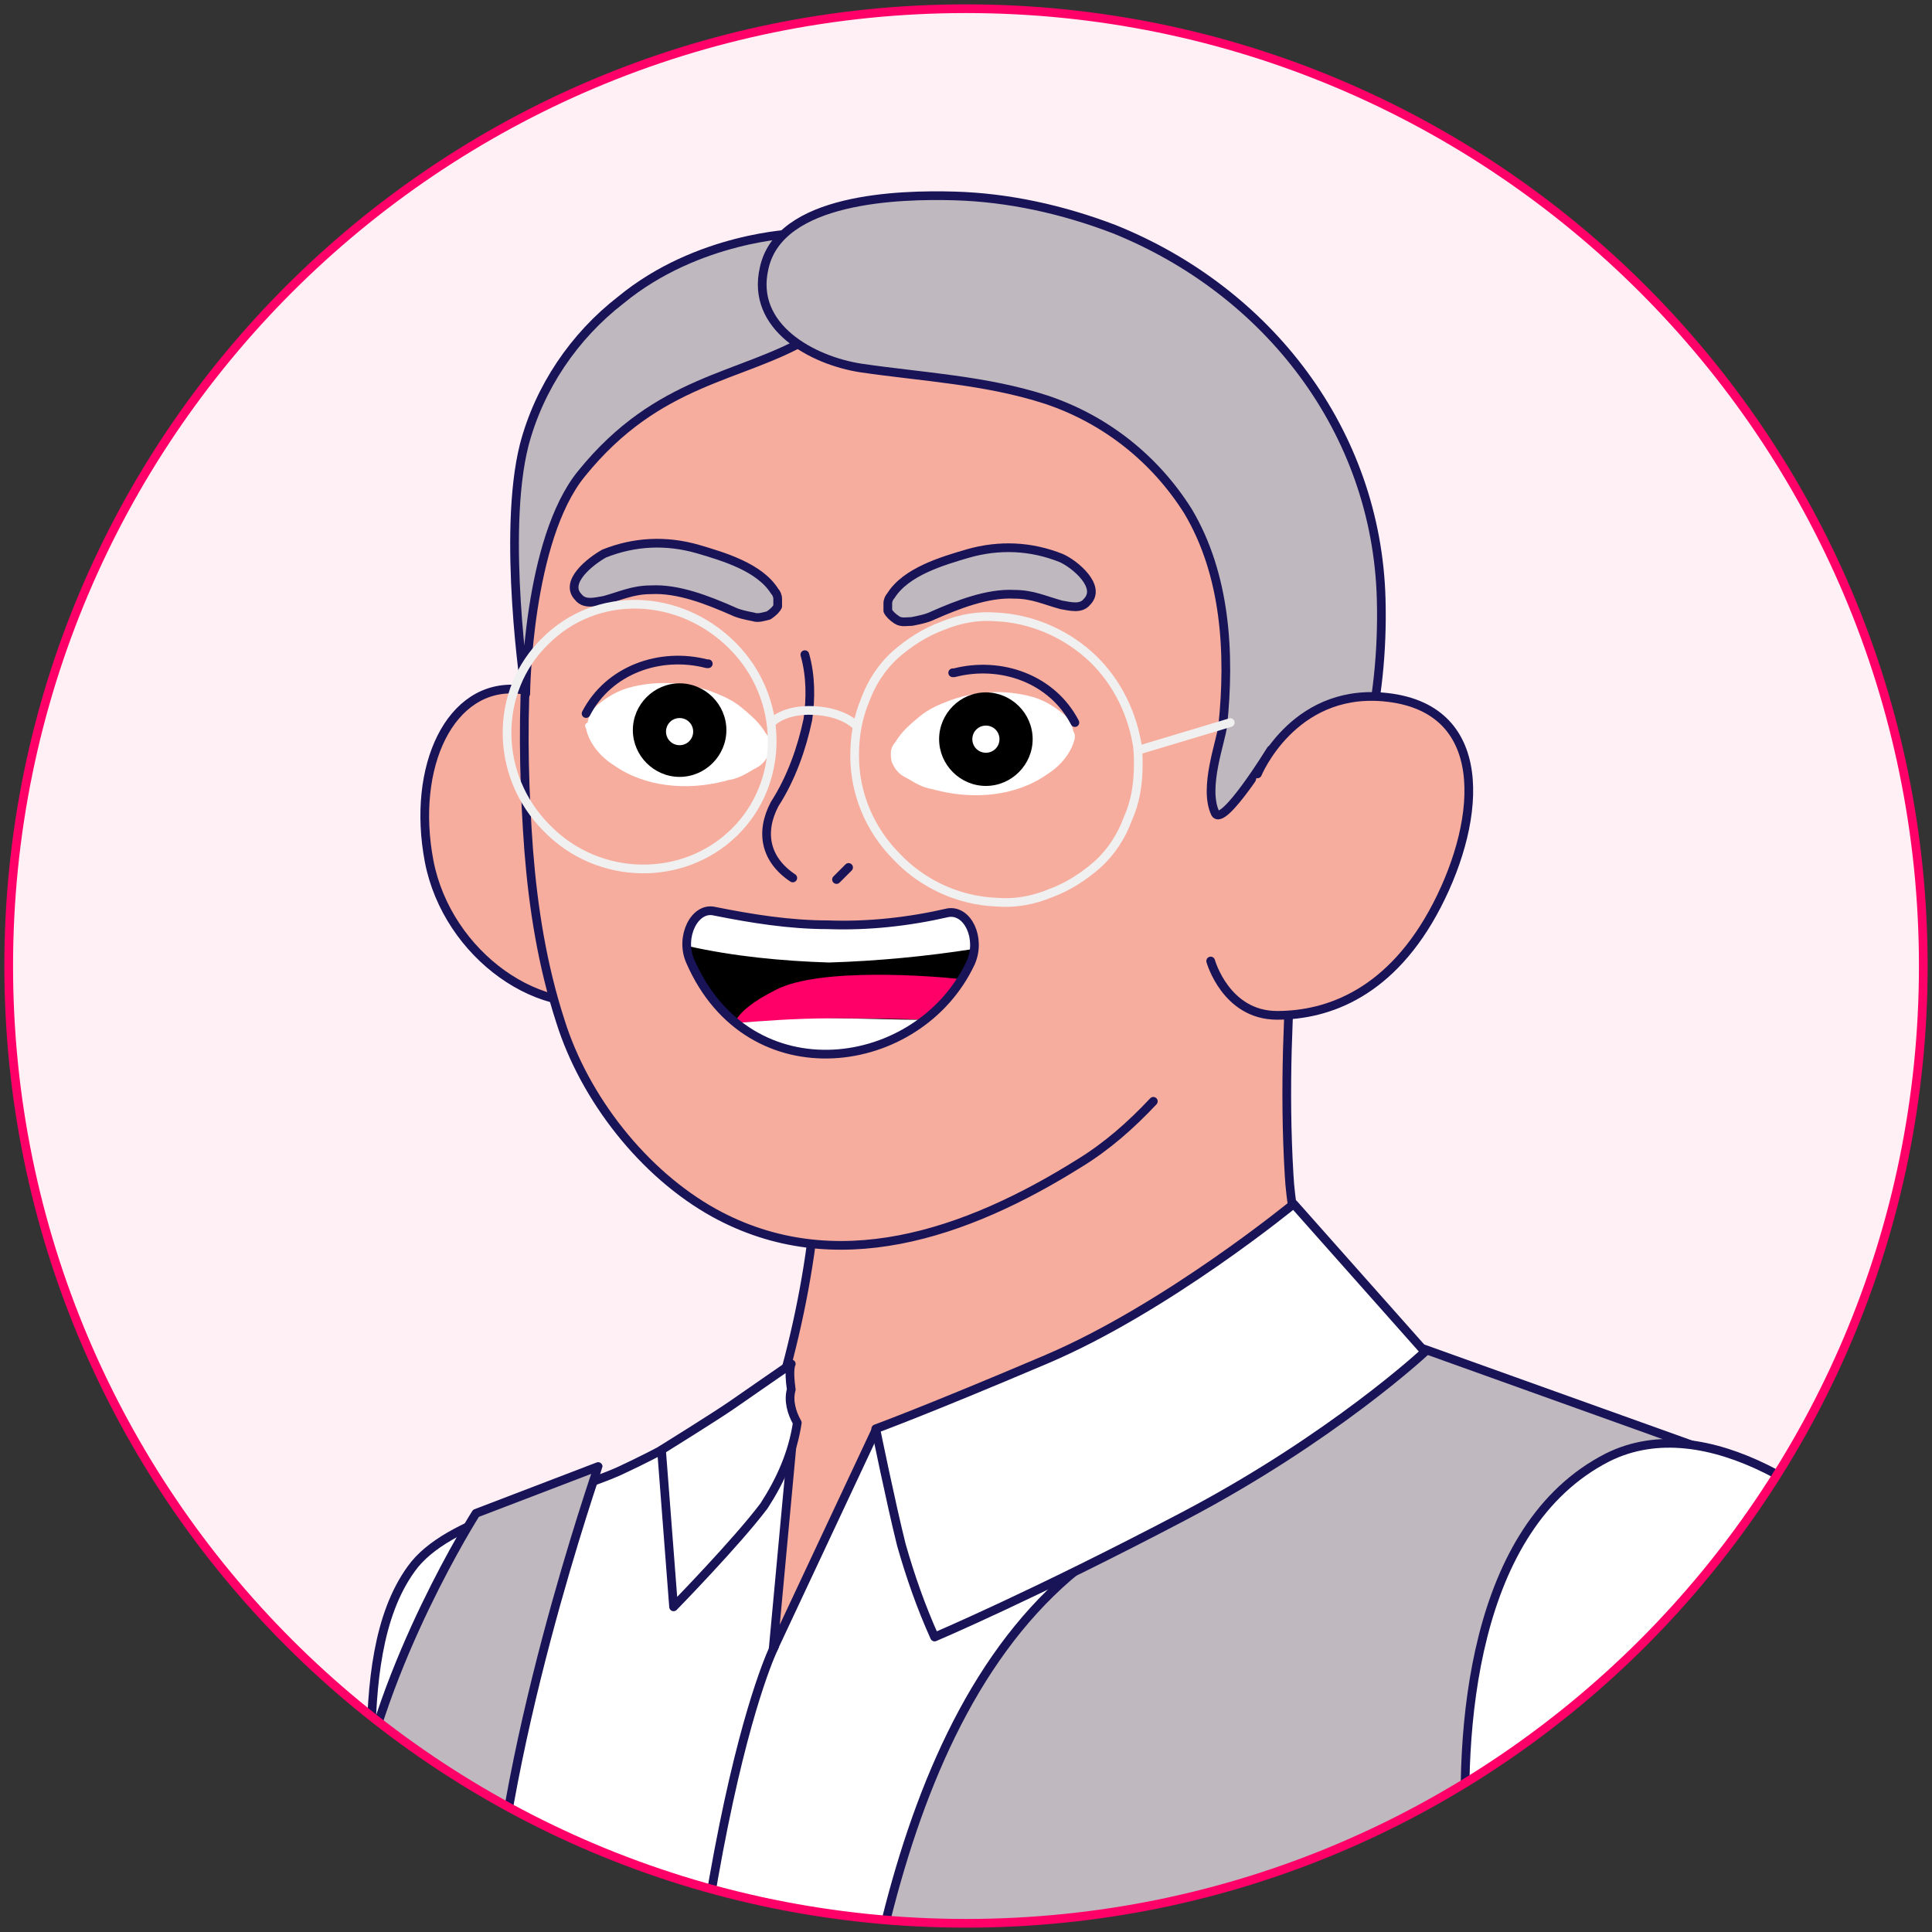
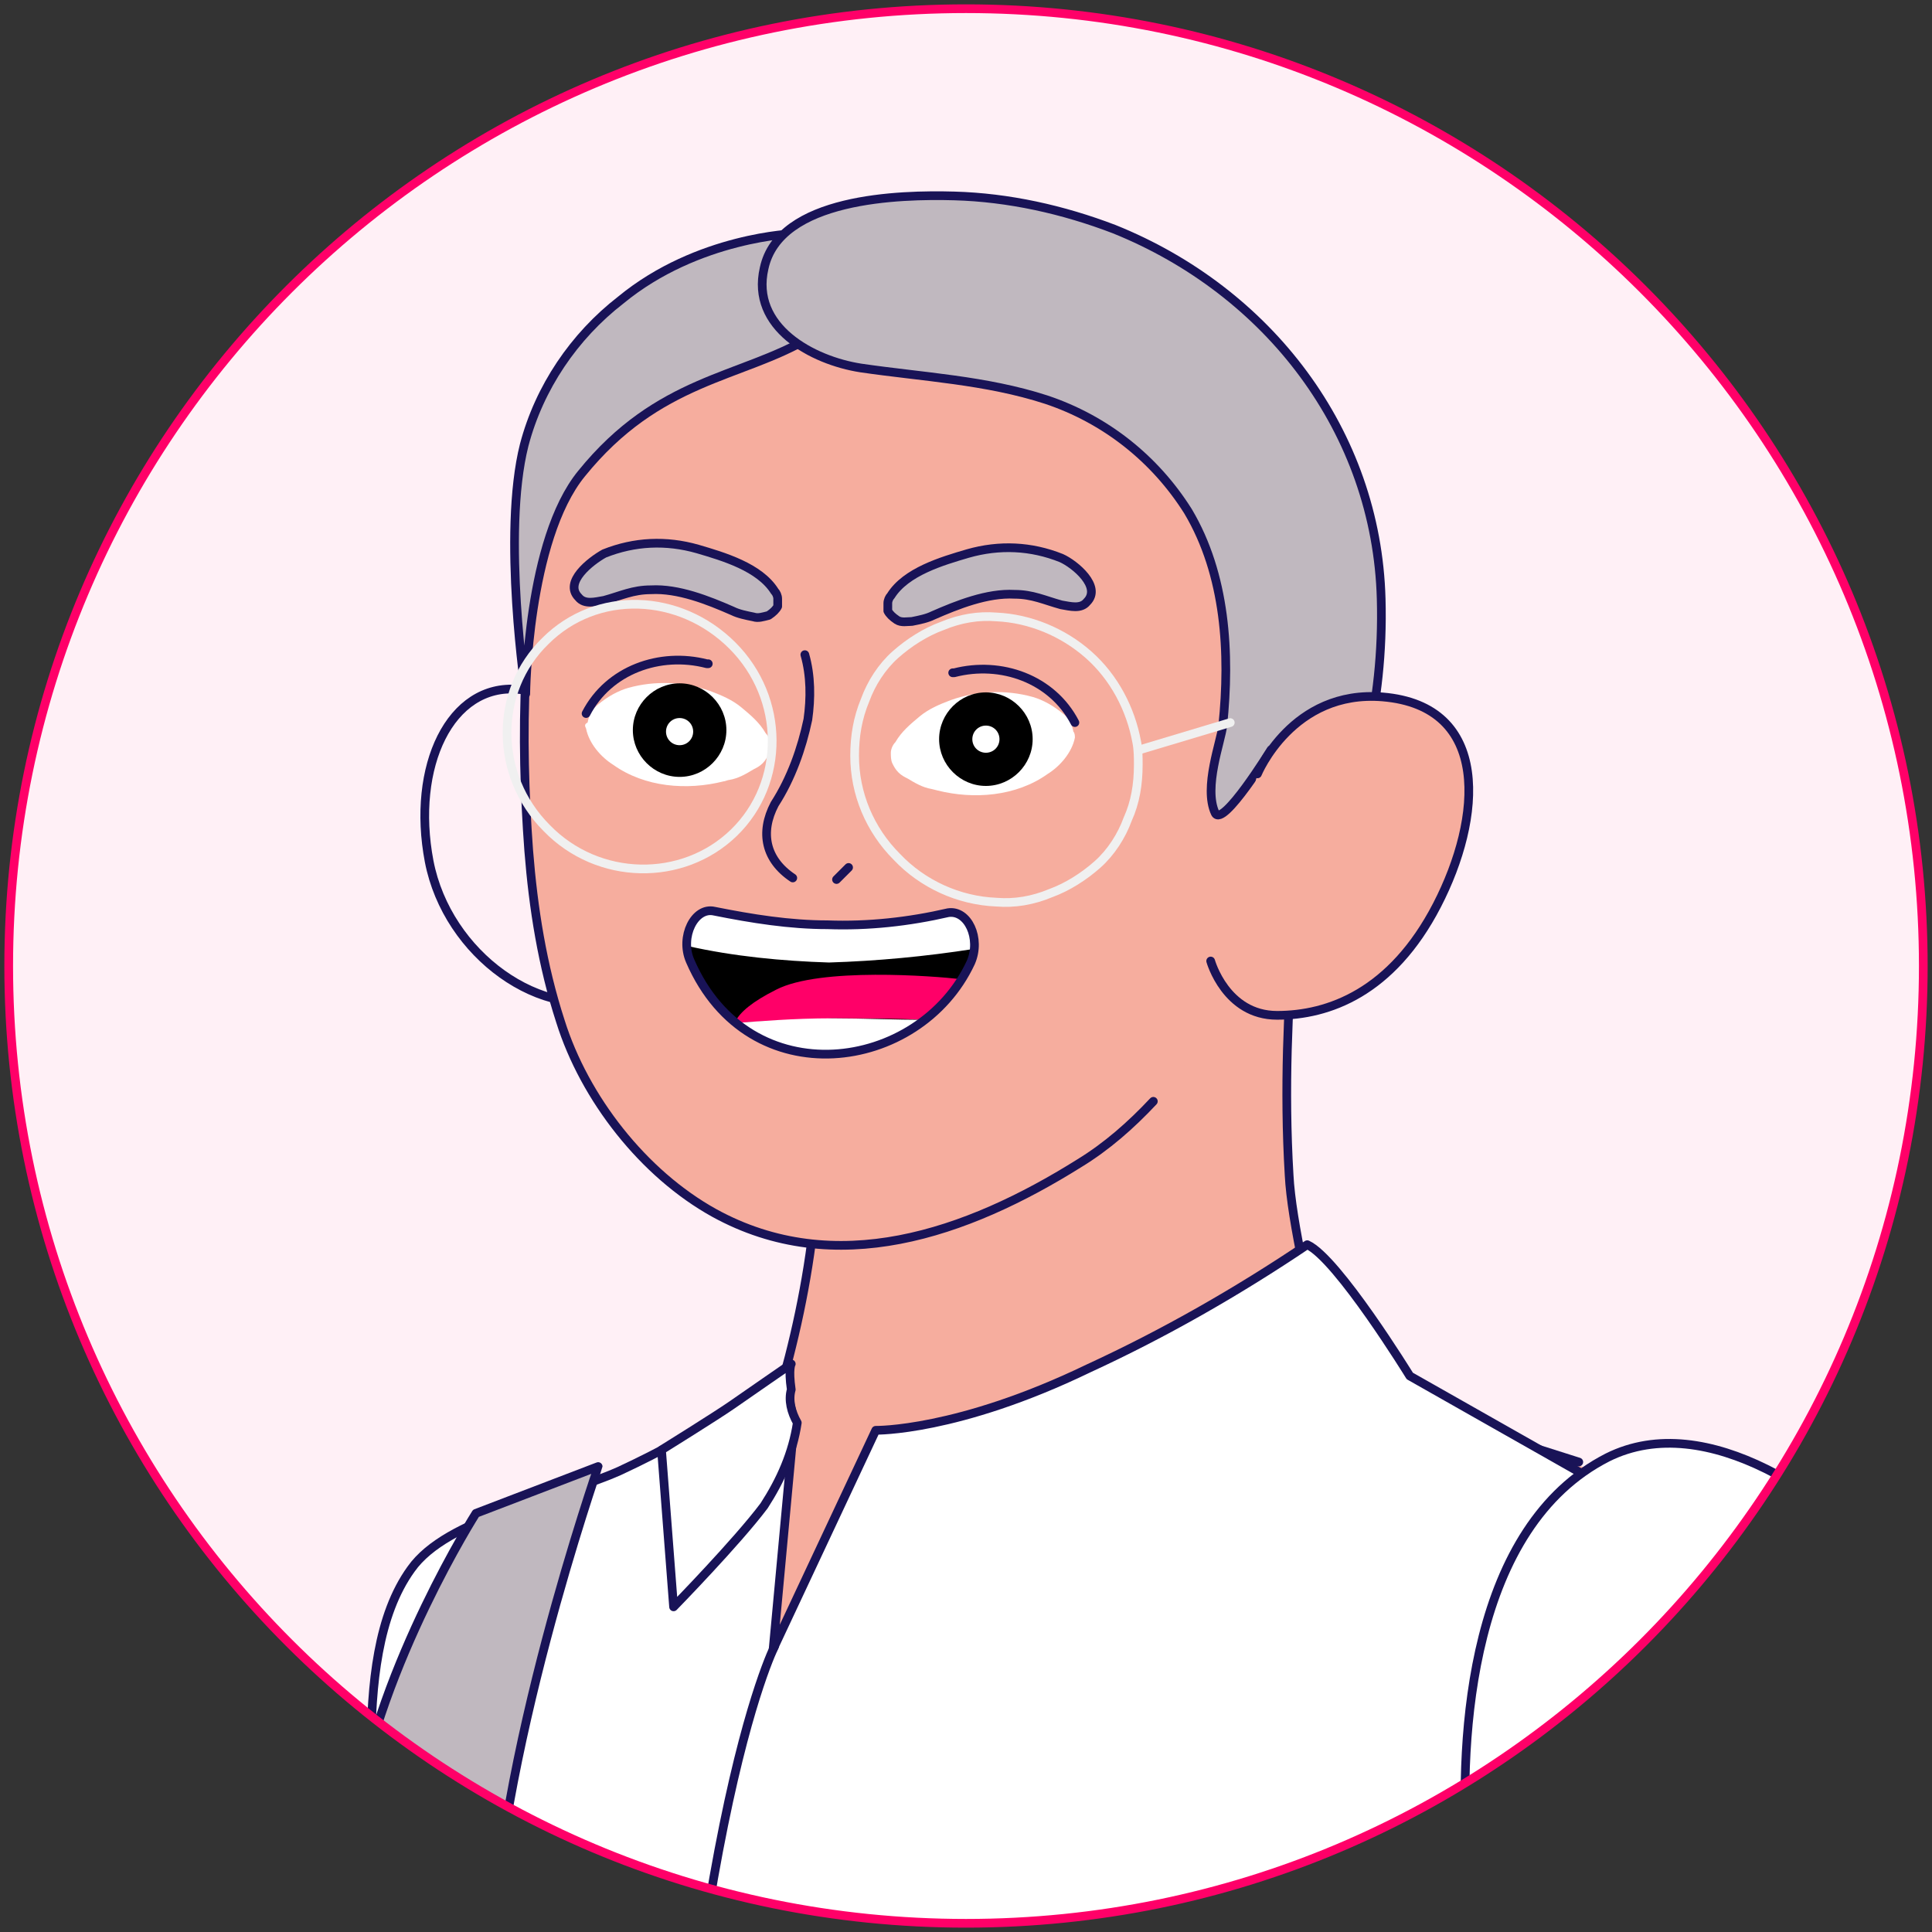
<svg xmlns="http://www.w3.org/2000/svg" width="222" height="222" viewBox="0 0 222 222" fill="none">
  <rect x="0" y="0" width="222" height="222" fill="#333333" stroke="none" />
  <g clip-path="url(#clip0_17781_7598)">
    <path d="M1 111C1 50.249 50.249 1 111 1V1C171.751 1 221 50.249 221 111V111C221 171.751 171.751 221 111 221V221C50.249 221 1 171.751 1 111V111Z" fill="#FFF0F6" />
    <path d="M157.145 174.234C157.145 174.234 136.515 193.308 109.644 194.175C79.653 195.042 79.826 184.118 79.826 184.118C79.826 184.118 96.816 154.12 93.695 122.562C90.575 91.004 148.304 85.455 149.171 91.524C150.211 97.593 146.917 114.933 148.13 135.047C148.651 145.451 157.145 174.234 157.145 174.234Z" fill="#F6AD9E" stroke="#191357" stroke-linecap="round" stroke-linejoin="round" />
    <path d="M151.597 153.082C158.705 163.833 167.72 164.179 174.307 166.26C180.895 168.341 196.151 172.676 196.151 172.676C196.151 172.676 206.726 193.83 203.259 215.158C199.791 236.486 184.536 257.987 184.536 257.987C184.536 257.987 179.508 294.227 178.641 315.381C177.775 336.535 180.375 371.215 180.375 371.215C165.813 375.376 151.077 378.151 136.168 379.885C110.337 383.006 94.388 382.312 78.785 379.538C47.58 374.163 48.621 371.388 48.621 371.388L51.394 305.497C49.141 283.303 44.113 272.899 43.246 250.531C42.553 232.498 37.872 199.205 48.794 183.426C54.861 174.583 87.974 164.873 89.88 157.59" fill="#F6AD9E" />
-     <path d="M151.597 153.082C158.705 163.833 167.72 164.179 174.307 166.26C180.895 168.341 196.151 172.676 196.151 172.676C196.151 172.676 206.726 193.83 203.259 215.158C199.791 236.486 184.536 257.987 184.536 257.987C184.536 257.987 179.508 294.227 178.641 315.381C177.775 336.535 180.375 371.215 180.375 371.215C165.813 375.376 151.077 378.151 136.168 379.885C110.337 383.006 94.388 382.312 78.785 379.538C47.58 374.163 48.621 371.388 48.621 371.388L51.394 305.497C49.141 283.303 44.113 272.899 43.246 250.531C42.553 232.498 37.872 199.205 48.794 183.426C54.861 174.583 87.974 164.873 89.88 157.59" stroke="#191357" stroke-linecap="round" stroke-linejoin="round" />
    <path d="M163.385 162.273C148.649 170.423 140.328 186.029 131.486 199.554C125.072 209.264 116.924 215.506 105.309 217.76C92.653 220.014 70.983 222.615 66.476 206.316C64.222 198.34 66.302 189.497 68.556 181.867C69.596 178.399 70.983 174.931 72.543 171.81C72.89 171.117 74.624 167.822 74.624 167.822L58.675 175.452C54.167 184.468 50.526 193.832 47.926 203.542C41.165 229.204 42.552 256.081 43.765 282.437C44.632 305.672 44.632 329.081 44.979 352.316C44.979 354.57 40.818 389.076 40.818 389.076C40.818 389.076 49.313 399.133 88.493 401.561C127.672 403.988 191.469 390.983 191.469 390.983C189.909 374.337 182.801 336.19 181.761 319.544C180.201 296.829 187.829 254.52 187.829 254.347C187.829 254.867 172.399 244.463 171.533 243.596C164.598 236.487 161.131 226.777 160.611 216.893C160.091 204.929 162.518 192.444 168.932 182.387C169.972 180.827 178.814 167.302 181.414 167.996L163.385 162.273Z" fill="white" stroke="#191357" stroke-linecap="round" stroke-linejoin="round" />
    <path d="M40.125 254.691C39.084 277.752 39.951 300.988 41.685 324.223L40.471 349.712L39.605 368.439L39.258 375.375C38.911 381.444 43.245 383.004 48.273 384.565C56.074 387.166 64.222 388.726 72.196 390.287C93.173 394.448 115.537 392.714 136.687 389.593C153.329 387.166 169.625 380.923 184.708 373.814C186.268 373.121 187.828 372.427 189.215 371.56C189.215 371.56 175.346 324.743 180.374 301.681C185.401 278.619 190.082 216.544 190.082 216.544L194.416 176.489L161.997 158.109C161.997 158.109 153.676 144.584 150.209 143.023C142.234 148.399 133.74 153.254 125.072 157.242C109.989 164.525 100.628 164.351 100.628 164.351L88.839 189.494L91.266 163.311L90.052 158.282L85.198 161.23C80.691 164.178 76.01 166.779 71.156 169.033C63.702 172.327 51.393 174.408 47.232 180.304C39.604 190.881 44.112 211.688 42.552 224.173C41.338 234.403 40.471 244.634 40.125 254.691Z" fill="white" stroke="#191357" stroke-linecap="round" stroke-linejoin="round" />
    <path d="M89.016 189.148C89.016 189.148 77.921 210.823 75.494 288.505C73.587 351.621 72.373 390.115 72.373 390.115" stroke="#191357" stroke-linecap="round" stroke-linejoin="round" />
-     <path d="M163.562 154.988L195.98 166.606C195.98 166.606 218.864 195.91 205.688 236.311C192.513 276.713 189.393 303.936 189.566 325.09C189.566 333.933 190.606 342.777 191.3 351.62C191.82 358.209 193.033 366.359 190.433 372.774C187.659 379.883 174.83 381.791 168.243 383.525C152.12 387.86 135.304 389.42 118.835 387.86C108.086 386.819 92.83 383.178 92.657 369.826C92.137 335.321 91.444 300.121 95.084 265.615C97.858 238.739 101.325 197.297 124.902 179.437C125.769 178.744 126.636 178.223 127.503 177.703C141.025 169.38 155.76 156.202 155.76 156.202L163.562 154.988Z" fill="#C0B8BF" stroke="#191357" stroke-linecap="round" stroke-linejoin="round" />
-     <path d="M148.65 138.34C148.65 138.34 134.088 150.304 120.219 156.2C106.35 162.095 100.629 164.176 100.629 164.176C100.629 164.176 102.362 172.672 103.576 177.527C104.616 181.169 105.83 184.637 107.39 188.105C107.39 188.105 118.832 183.25 135.995 174.233C153.157 165.216 163.732 155.333 163.732 155.333L148.65 138.34Z" fill="white" stroke="#191357" stroke-linecap="round" stroke-linejoin="round" />
    <path d="M56.423 226.257C55.903 250.359 55.21 292.494 53.823 329.601C53.303 341.565 53.996 357.518 51.916 369.309C50.876 375.551 46.541 377.632 38.047 376.418C32.673 375.724 29.899 374.164 29.032 369.135C28.165 364.107 36.487 325.093 36.66 298.043C36.833 262.67 38.22 224.696 40.994 207.877C43.768 191.057 54.69 173.891 54.69 173.891L68.732 168.516C68.732 168.689 56.943 202.155 56.423 226.257Z" fill="#C0B8BF" stroke="#191357" stroke-linecap="round" stroke-linejoin="round" />
    <path d="M91.614 163.485C91.094 166.953 89.707 170.074 87.8 173.022C84.68 177.183 77.399 184.639 77.399 184.639L76.012 166.606C76.012 166.606 82.426 162.618 84.16 161.404C85.893 160.191 90.921 156.723 90.921 156.723C90.921 156.723 90.574 157.243 90.921 159.67C90.574 160.884 90.921 162.271 91.614 163.485Z" fill="white" stroke="#191357" stroke-linecap="round" stroke-linejoin="round" />
-     <path d="M69.945 407.108C69.945 407.108 144.144 406.588 198.406 398.611C212.448 396.531 227.704 394.623 240.879 388.901C261.163 380.231 255.615 352.488 253.882 334.802C250.934 308.272 244.173 282.436 239.839 256.08C236.025 233.191 233.772 209.089 221.116 188.975C217.649 183.426 213.315 178.398 207.421 175.45C194.939 169.381 180.203 176.317 175.002 188.455C169.801 200.766 171.535 215.678 173.962 228.51C177.949 248.797 185.23 268.044 189.218 288.331C194.245 313.821 200.139 345.205 200.139 345.205C200.139 345.205 193.205 345.726 165.987 350.06C140.33 354.222 62.664 371.388 62.664 371.388" fill="#F6AD9E" />
+     <path d="M69.945 407.108C69.945 407.108 144.144 406.588 198.406 398.611C212.448 396.531 227.704 394.623 240.879 388.901C261.163 380.231 255.615 352.488 253.882 334.802C236.025 233.191 233.772 209.089 221.116 188.975C217.649 183.426 213.315 178.398 207.421 175.45C194.939 169.381 180.203 176.317 175.002 188.455C169.801 200.766 171.535 215.678 173.962 228.51C177.949 248.797 185.23 268.044 189.218 288.331C194.245 313.821 200.139 345.205 200.139 345.205C200.139 345.205 193.205 345.726 165.987 350.06C140.33 354.222 62.664 371.388 62.664 371.388" fill="#F6AD9E" />
    <path d="M69.945 407.108C69.945 407.108 144.144 406.588 198.406 398.611C212.448 396.531 227.704 394.623 240.879 388.901C261.163 380.231 255.615 352.488 253.882 334.802C250.934 308.272 244.173 282.436 239.839 256.08C236.025 233.191 233.772 209.089 221.116 188.975C217.649 183.426 213.315 178.398 207.421 175.45C194.939 169.381 180.203 176.317 175.002 188.455C169.801 200.766 171.535 215.678 173.962 228.51C177.949 248.797 185.23 268.044 189.218 288.331C194.245 313.821 200.139 345.205 200.139 345.205C200.139 345.205 193.205 345.726 165.987 350.06C140.33 354.222 62.664 371.388 62.664 371.388" stroke="#191357" stroke-linecap="round" stroke-linejoin="round" />
    <path d="M75.319 409.19C101.149 409.363 126.98 408.323 152.811 406.415C173.788 404.855 194.938 403.294 215.568 399.133C224.756 397.225 237.238 395.665 245.213 390.463C252.494 385.781 256.308 376.764 257.695 368.615C260.295 354.396 258.215 338.791 256.134 324.572C254.054 309.66 250.76 294.921 247.813 280.009C243.479 258.161 241.052 235.793 235.158 214.292C231.69 201.981 226.49 190.016 217.995 180.48C210.714 172.33 196.151 161.753 184.71 167.475C169.107 175.451 167.547 198.86 168.587 213.772C170.147 235.967 176.388 256.774 181.936 278.275C186.79 297.522 191.124 315.902 195.458 335.149C195.631 335.669 197.192 343.993 197.538 343.993C197.538 343.993 191.124 344.166 163.906 348.501C138.249 352.662 69.078 369.482 69.078 369.482C69.078 369.482 67.517 373.296 69.424 387.862C71.678 402.6 75.319 409.19 75.319 409.19Z" fill="white" stroke="#191357" stroke-linecap="round" stroke-linejoin="round" />
-     <path d="M68.556 84.587C68.556 84.587 65.089 79.732 59.541 79.211C51.74 78.518 47.233 88.055 49.313 98.979C51.394 109.729 62.315 117.532 71.157 114.584C78.438 112.157 72.717 90.829 72.717 90.829" fill="#F6AD9E" />
    <path d="M68.556 84.587C68.556 84.587 65.089 79.732 59.541 79.211C51.74 78.518 47.233 88.055 49.313 98.979C51.394 109.729 62.315 117.532 71.157 114.584C78.438 112.157 72.717 90.829 72.717 90.829" stroke="#191357" stroke-linecap="round" stroke-linejoin="round" />
    <path d="M64.397 117.36C67.17 126.203 73.931 134.873 82.079 139.381C95.948 147.01 111.031 141.809 124.033 133.659C130.967 129.497 137.902 121.521 141.196 113.892C145.009 105.222 145.356 97.419 147.263 88.056C147.263 87.709 147.437 87.189 147.437 86.842C150.384 71.756 152.637 56.671 144.143 43.319C133.221 26.326 110.511 20.604 92.481 25.806C90.748 26.326 89.187 26.847 87.627 27.54C61.103 38.291 58.849 72.103 60.756 97.766C61.276 104.355 62.49 110.944 64.397 117.36Z" fill="#F6AD9E" />
    <path d="M87.627 27.539C61.103 38.29 58.849 72.102 60.756 97.765C61.276 104.354 62.316 110.943 64.397 117.358C67.17 126.202 73.931 134.871 82.079 139.38C95.948 147.009 111.031 141.807 124.033 133.658C127.153 131.75 129.927 129.323 132.527 126.548" stroke="#191357" stroke-linecap="round" stroke-linejoin="round" />
    <path d="M104.789 71.409C105.656 71.236 106.523 71.062 107.216 70.716C109.99 69.502 113.457 68.115 116.578 68.288C118.658 68.288 120.045 68.982 121.952 69.502C122.992 69.675 124.206 70.022 124.899 69.155C126.633 67.421 123.512 64.82 121.952 64.126C118.485 62.739 114.844 62.566 111.204 63.606C108.257 64.473 104.096 65.687 102.362 68.461C102.189 68.635 102.016 68.982 102.016 69.328C102.016 69.675 102.016 69.849 102.016 70.195C102.189 70.542 102.536 70.889 103.056 71.236C103.576 71.582 104.269 71.409 104.789 71.409Z" fill="#C0B8BF" stroke="#191357" stroke-linecap="round" stroke-linejoin="round" />
    <path d="M86.588 70.89C85.721 70.716 84.855 70.543 84.161 70.196C81.387 68.982 77.92 67.595 74.799 67.769C72.719 67.769 71.332 68.462 69.425 68.982C68.385 69.156 67.172 69.502 66.478 68.635C64.745 66.901 67.865 64.474 69.425 63.607C72.893 62.22 76.533 62.046 80.174 63.087C83.121 63.954 87.282 65.168 89.015 67.942C89.189 68.115 89.362 68.462 89.362 68.809C89.362 69.156 89.362 69.329 89.362 69.676C89.189 70.023 88.842 70.369 88.322 70.716C87.628 70.89 87.108 71.063 86.588 70.89Z" fill="#C0B8BF" stroke="#191357" stroke-linecap="round" stroke-linejoin="round" />
    <path d="M67.344 83.721C67.691 85.455 69.078 87.016 70.465 87.883C74.105 90.484 78.96 90.83 83.12 89.79C83.293 89.79 83.64 89.617 83.814 89.617C84.854 89.443 85.721 88.923 86.587 88.403C86.934 88.23 87.281 88.056 87.628 87.709C87.974 87.362 88.148 87.016 88.321 86.669C88.494 86.322 88.494 85.802 88.494 85.455C88.494 85.108 88.321 84.588 87.974 84.241C87.281 83.028 86.241 82.161 85.201 81.294C84.16 80.427 82.947 79.906 81.56 79.386C78.613 78.346 75.319 78.172 72.198 79.04C70.985 79.386 69.771 80.08 68.731 80.947C68.038 81.467 67.691 82.161 67.518 83.028C67.171 83.201 67.171 83.374 67.344 83.721Z" fill="white" />
    <path d="M78.093 89.27C81.04 89.27 83.467 86.843 83.467 83.895C83.467 80.947 81.04 78.519 78.093 78.519C75.146 78.519 72.719 80.947 72.719 83.895C72.719 86.843 75.146 89.27 78.093 89.27Z" fill="black" />
    <path d="M78.09 85.629C78.956 85.629 79.65 84.935 79.65 84.068C79.65 83.201 78.956 82.508 78.09 82.508C77.223 82.508 76.529 83.201 76.529 84.068C76.529 84.935 77.223 85.629 78.09 85.629Z" fill="white" />
    <path d="M67.344 81.99C69.944 76.962 75.838 74.881 81.213 76.268H81.386" stroke="#191357" stroke-linecap="round" stroke-linejoin="round" />
    <path d="M123.513 84.764C123.167 86.498 121.78 88.059 120.393 88.926C116.752 91.527 111.898 91.873 107.737 90.833L107.044 90.66C106.004 90.486 105.137 89.966 104.27 89.446C103.923 89.272 103.577 89.099 103.23 88.752C102.883 88.406 102.71 88.059 102.537 87.712C102.363 87.365 102.363 86.845 102.363 86.498C102.363 86.151 102.537 85.631 102.883 85.284C103.577 84.071 104.617 83.204 105.657 82.337C106.697 81.47 107.911 80.949 109.298 80.429C112.245 79.389 115.539 79.216 118.659 80.082C119.873 80.429 121.086 81.123 122.126 81.99C122.82 82.51 123.167 83.204 123.34 84.071C123.513 84.244 123.513 84.591 123.513 84.764Z" fill="white" />
    <path d="M113.284 90.309C116.232 90.309 118.659 87.882 118.659 84.934C118.659 81.986 116.232 79.559 113.284 79.559C110.337 79.559 107.91 81.986 107.91 84.934C107.91 87.882 110.337 90.309 113.284 90.309Z" fill="black" />
    <path d="M113.287 86.496C114.154 86.496 114.847 85.803 114.847 84.936C114.847 84.069 114.154 83.375 113.287 83.375C112.42 83.375 111.727 84.069 111.727 84.936C111.727 85.803 112.42 86.496 113.287 86.496Z" fill="white" />
    <path d="M123.513 83.029C120.912 78.001 115.018 75.92 109.644 77.307H109.471" stroke="#191357" stroke-linecap="round" stroke-linejoin="round" />
    <path d="M91.095 100.885C87.975 98.805 87.281 95.683 89.015 92.389C90.922 89.441 92.135 85.973 92.829 82.679C93.175 80.251 93.175 77.65 92.482 75.223" stroke="#191357" stroke-linecap="round" stroke-linejoin="round" />
    <path d="M97.508 99.676L96.121 101.063" stroke="#191357" stroke-linecap="round" stroke-linejoin="round" />
    <path d="M111.551 110.596C105.656 123.254 86.067 126.028 79.305 110.423C78.092 107.648 79.826 104.181 82.079 104.701C86.413 105.568 90.747 106.261 95.081 106.261C99.762 106.435 104.443 105.914 108.95 104.874C111.204 104.527 112.764 107.822 111.551 110.596Z" fill="black" />
    <path d="M95.601 117.016C99.242 117.016 103.056 117.016 106.176 117.189C107.91 115.975 109.297 114.241 110.337 112.507C107.39 112.161 94.214 111.12 89.187 113.721C86.413 115.108 85.026 116.322 84.506 117.362L84.679 117.536C87.28 117.362 91.094 117.189 95.601 117.016Z" fill="#FF0068" />
    <path d="M111.898 109.038C112.071 106.784 110.684 104.53 108.95 105.05C104.443 106.091 99.762 106.611 95.082 106.437C90.748 106.264 86.24 105.744 82.079 104.877C80.346 104.53 78.959 106.437 78.959 108.692C84.333 109.905 89.881 110.426 95.255 110.599C100.802 110.426 106.35 109.905 111.898 109.038Z" fill="white" />
    <path d="M95.601 117.012C91.094 117.012 87.28 117.359 84.68 117.532C91.094 122.56 99.935 122.04 106.176 117.185C103.056 117.185 99.242 117.012 95.601 117.012Z" fill="white" />
    <path d="M111.551 110.596C105.656 123.254 86.067 126.028 79.305 110.423C78.092 107.648 79.826 104.181 82.079 104.701C86.413 105.568 90.747 106.261 95.081 106.261C99.762 106.435 104.443 105.914 108.95 104.874C111.204 104.527 112.764 107.822 111.551 110.596Z" stroke="#191357" stroke-linecap="round" stroke-linejoin="round" />
    <path d="M91.269 26.848C91.269 26.848 96.817 36.558 93.003 38.812C85.028 43.494 75.667 43.494 66.825 54.418C60.584 62.047 60.411 79.734 60.411 79.734C60.411 79.734 57.637 61.354 60.237 51.123C61.971 44.534 65.958 38.639 71.333 34.477C80.174 27.194 91.269 26.848 91.269 26.848Z" fill="#C0B8BF" stroke="#191357" stroke-linecap="round" stroke-linejoin="round" />
    <path d="M120.219 45.922C126.98 48.176 132.701 52.684 136.515 58.753C140.849 66.036 141.369 75.053 140.503 83.376C140.329 85.11 138.249 90.485 139.636 93.433C140.503 95.167 146.05 86.15 146.05 86.15L146.397 100.542C146.397 100.542 139.462 112.68 142.93 111.119C146.397 109.559 159.399 93.606 158.706 68.81C158.185 49.563 145.703 33.438 128.021 26.328C122.126 24.074 115.885 22.687 109.644 22.514C103.403 22.34 89.534 22.687 87.801 30.837C86.24 37.599 93.348 41.414 98.896 42.281C106.004 43.321 113.285 43.668 120.219 45.922Z" fill="#C0B8BF" stroke="#191357" stroke-linecap="round" stroke-linejoin="round" />
    <path d="M144.489 88.925C144.489 88.925 148.477 79.215 158.878 80.082C171.36 81.123 170.32 93.954 165.119 104.011C159.919 114.068 152.637 116.669 146.743 116.669C140.849 116.669 139.115 110.427 139.115 110.427" fill="#F6AD9E" />
    <path d="M144.489 88.925C144.489 88.925 148.477 79.215 158.878 80.082C171.36 81.123 170.32 93.954 165.119 104.011C159.919 114.068 152.637 116.669 146.743 116.669C140.849 116.669 139.115 110.427 139.115 110.427" stroke="#191357" stroke-linecap="round" stroke-linejoin="round" />
    <path d="M98.203 86.844C98.203 91.178 99.937 95.34 103.057 98.461C106.004 101.582 110.165 103.49 114.499 103.663C116.579 103.836 118.66 103.49 120.74 102.623C122.647 101.929 124.554 100.715 126.114 99.328C127.674 97.941 128.888 96.034 129.581 94.126C130.448 92.219 130.795 90.138 130.795 87.884C130.795 87.017 130.795 86.15 130.622 85.283C129.928 81.468 128.021 77.827 125.074 75.226C122.127 72.625 118.313 71.064 114.499 70.891C112.419 70.718 110.338 71.064 108.258 71.931C106.351 72.625 104.444 73.839 102.884 75.226C101.324 76.613 100.11 78.52 99.417 80.428C98.55 82.509 98.203 84.589 98.203 86.844Z" stroke="#F0F0F0" stroke-linecap="round" stroke-linejoin="round" />
    <path d="M84.331 95.683C90.225 89.961 90.225 80.251 84.158 74.182C78.09 68.113 68.555 67.767 62.661 73.662C56.767 79.384 56.767 89.094 62.834 95.163C68.729 101.232 78.437 101.406 84.331 95.683Z" stroke="#F0F0F0" stroke-linecap="round" stroke-linejoin="round" />
-     <path d="M98.376 83.376C98.376 83.376 96.989 81.816 93.522 81.642C90.055 81.469 88.668 83.029 88.668 83.029" stroke="#F0F0F0" stroke-linecap="round" stroke-linejoin="round" />
    <path d="M130.965 86.152L141.367 83.031" stroke="#F0F0F0" stroke-linecap="round" stroke-linejoin="round" />
  </g>
  <path d="M1 111C1 50.249 50.249 1 111 1V1C171.751 1 221 50.249 221 111V111C221 171.751 171.751 221 111 221V221C50.249 221 1 171.751 1 111V111Z" stroke="#FF0068" />
  <defs>
    <clipPath id="clip0_17781_7598">
      <path d="M1 111C1 50.249 50.249 1 111 1V1C171.751 1 221 50.249 221 111V111C221 171.751 171.751 221 111 221V221C50.249 221 1 171.751 1 111V111Z" fill="white" />
    </clipPath>
  </defs>
</svg>